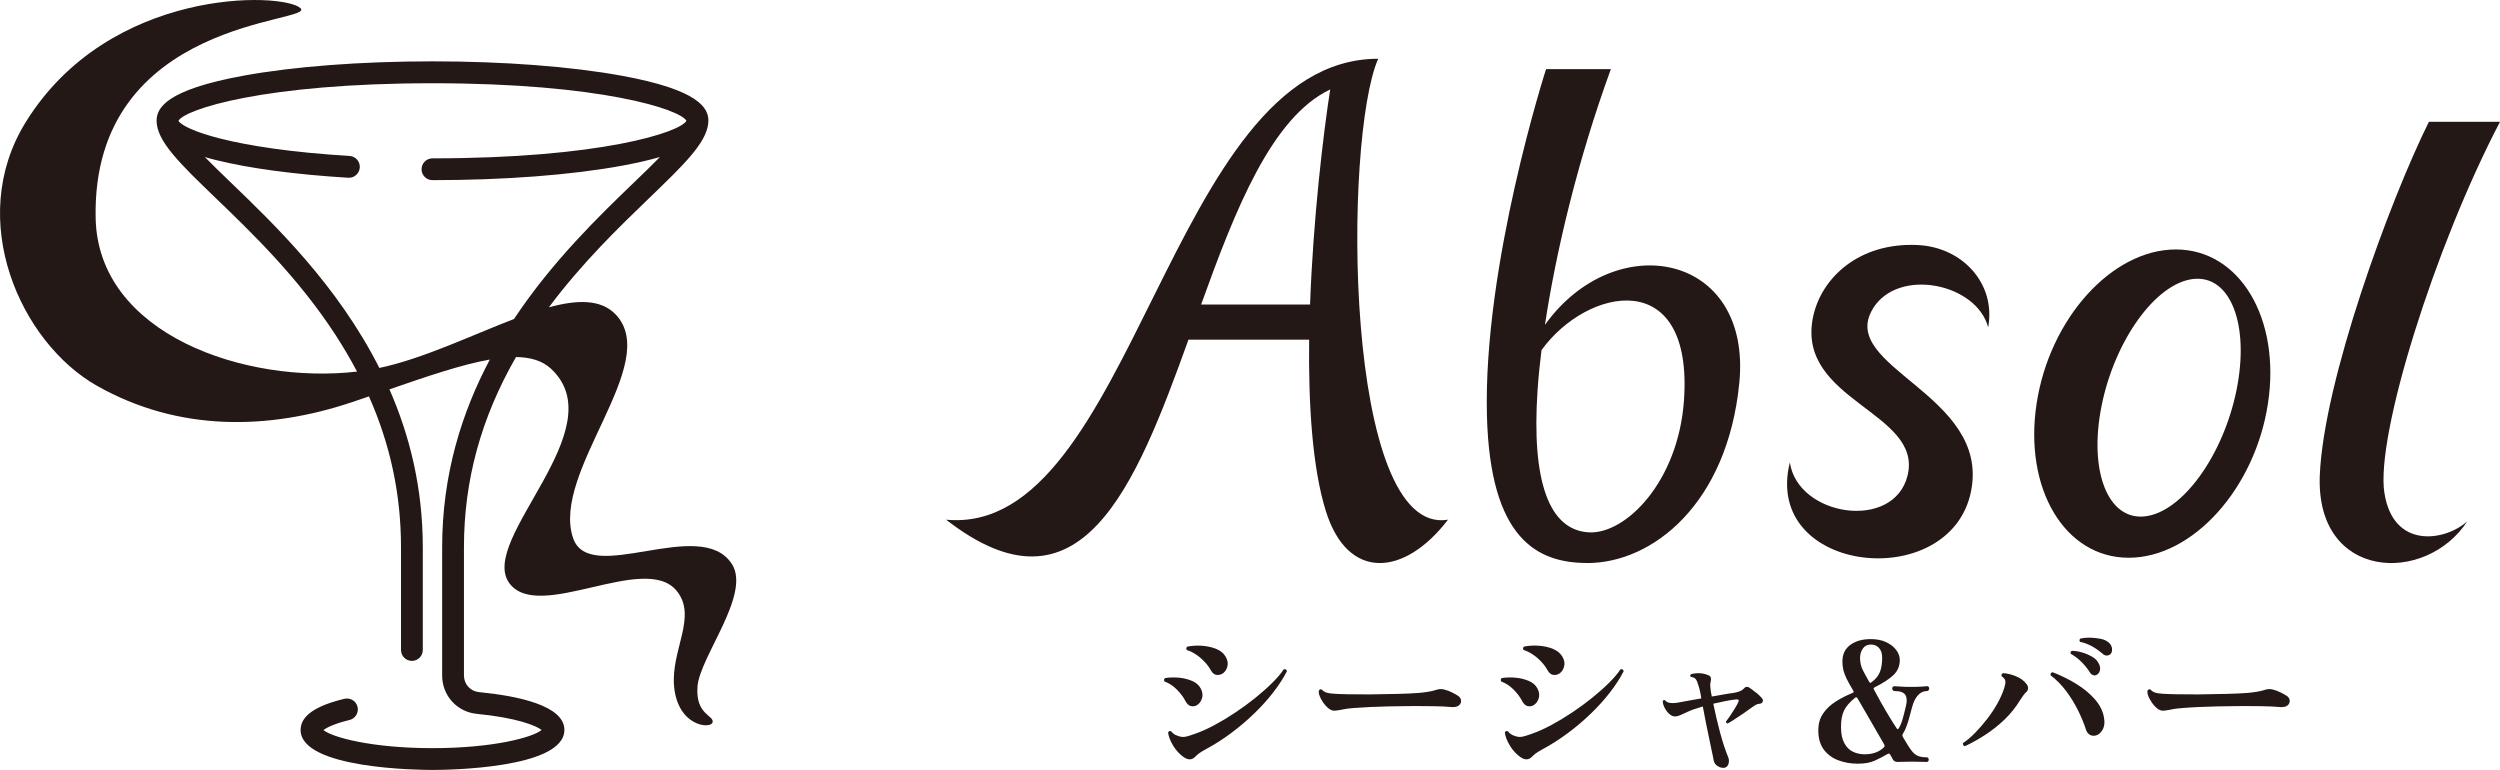
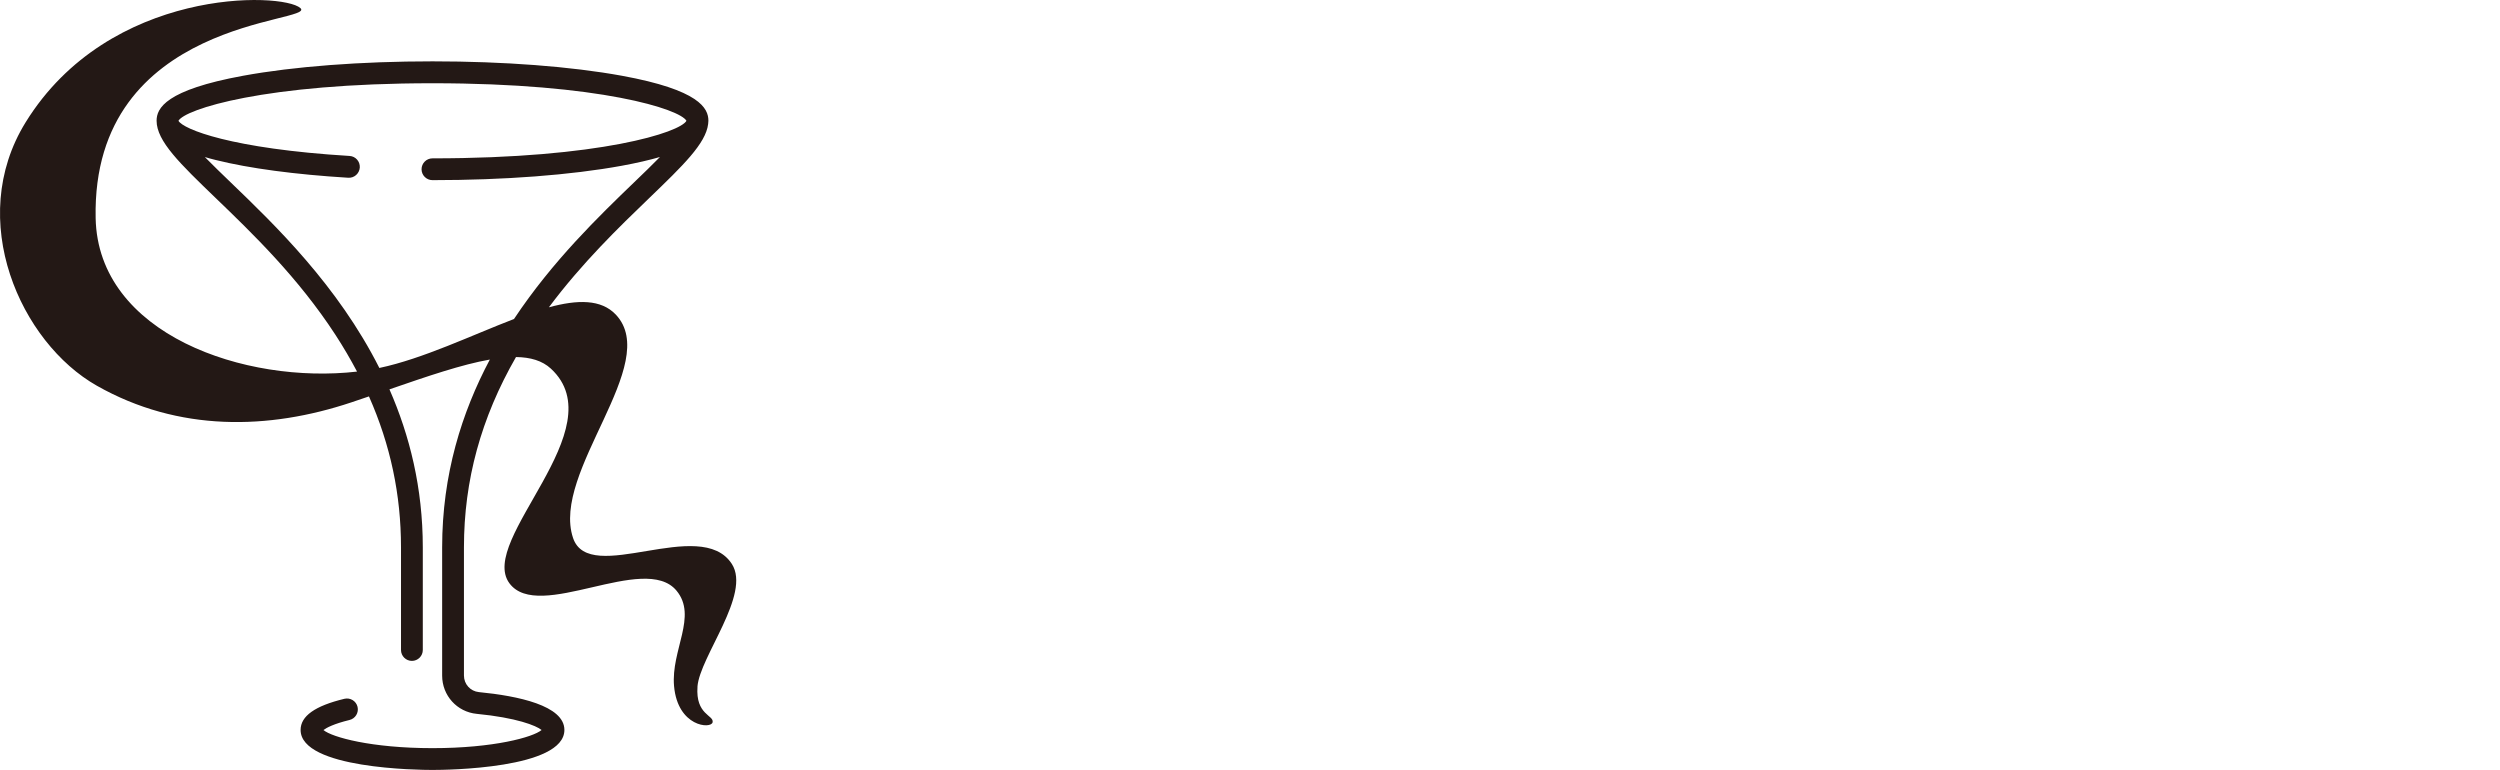
<svg xmlns="http://www.w3.org/2000/svg" version="1.1" viewBox="0 0 500 154">
  <defs>
    <style>
      .cls-1 {
        fill: #231815;
      }
    </style>
  </defs>
  <g>
    <g id="_デザイン" data-name="デザイン">
      <g>
        <path class="cls-1" d="M139.49,137.35c.44-6,10.79-18.51,6.88-24.56-6.26-9.69-28.5,4.52-31.76-5.2-4.44-13.22,17.82-34.84,8.56-44.66-2.94-3.12-7.69-3.02-13.39-1.47,6.62-8.87,13.97-15.98,20.09-21.87,6.73-6.48,11.29-10.88,11.76-14.79.03-.22.05-.44.05-.65,0-2.5-1.79-6.16-17.31-9-10.14-1.85-23.59-2.88-37.87-2.88s-27.74,1.02-37.87,2.88c-15.52,2.84-17.31,6.5-17.31,9,0,4.08,4.7,8.6,11.8,15.44,7.34,7.07,16.47,15.86,23.98,27.39,1.58,2.43,3.01,4.88,4.31,7.34-22.36,2.58-51.81-7.44-52.28-30.69C18.3,3.42,63.53,4.67,60.07,1.61,56.46-1.59,21.85-2.62,5.12,24.47c-12.05,19.51-1,44.04,14.26,52.68,16.35,9.26,34.34,8.85,50.9,3.32,1.18-.4,2.35-.79,3.51-1.19,4.3,9.7,6.41,19.67,6.41,30.2v20.52c0,1.2.98,2.18,2.18,2.18s2.18-.98,2.18-2.18v-20.52c0-11.9-2.63-22.39-6.67-31.61,7.65-2.64,14.49-4.98,20.08-5.96-5.62,10.58-9.54,23.02-9.54,37.56v25.65c0,3.98,2.97,7.27,6.92,7.65,7.96.77,11.89,2.35,12.97,3.23-1.69,1.44-9.58,3.63-21.82,3.63s-20.1-2.19-21.81-3.62c.58-.45,2.08-1.25,5.21-2.01,1.17-.28,1.89-1.46,1.61-2.63-.28-1.17-1.46-1.89-2.63-1.61-5.89,1.42-8.76,3.46-8.76,6.23,0,7.77,23.68,8,26.38,8s26.38-.22,26.38-8c0-4.88-9.3-6.81-17.11-7.57-1.7-.17-2.98-1.59-2.98-3.31v-25.65c0-13.39,3.42-25.89,10.41-38.05,2.89.04,5.25.72,6.98,2.32,13,12.02-14.71,34.24-8.3,42.92,5.85,7.92,27.02-6.23,33.42,1.48,4.25,5.12-1.13,11.89-.49,19.09.73,8.16,7.41,8.62,7.71,7.24.31-1.44-3.44-1.46-3.02-7.12ZM75.88,73.61c-8.32-16.5-20.88-28.61-29.76-37.15-1.77-1.71-3.56-3.43-5.15-5.05.7.21,1.44.41,2.22.6,6.69,1.67,15.84,2.89,26.46,3.54,1.19.08,2.23-.84,2.31-2.05.07-1.2-.84-2.24-2.04-2.31-23.71-1.44-33.29-5.35-34.23-7.03,1.26-2.29,17.14-7.51,50.8-7.51s49.54,5.22,50.8,7.51c-1.25,2.29-17.14,7.51-50.8,7.51-1.2,0-2.18.98-2.18,2.18s.98,2.18,2.18,2.18c14.29,0,27.74-1.02,37.87-2.88,3.05-.56,5.56-1.15,7.63-1.75-1.59,1.62-3.37,3.34-5.14,5.04-7.02,6.76-16.34,15.75-24.05,27.36-8.5,3.26-18.16,7.93-26.92,9.79Z" />
-         <path class="cls-1" d="M291.52,139.11c-.26-.18-.63-.38-1.09-.61-.46-.23-.94-.42-1.42-.55-.59-.18-1.16-.18-1.68,0-.86.29-2.02.5-3.5.63-1.12.09-2.54.16-4.26.2-1.72.05-3.61.08-5.68.1-1.72,0-3.16-.01-4.32-.03-1.17-.02-2.08-.05-2.74-.1-.68-.04-1.19-.12-1.54-.23-.34-.11-.62-.29-.84-.53-.18-.18-.37-.18-.59,0-.15.2-.15.54,0,1.01.15.48.41.97.76,1.48.35.51.74.93,1.16,1.26.4.29.78.42,1.14.4.36-.02.89-.1,1.57-.23.02-.02.04-.03.07-.03.51-.11,1.25-.2,2.23-.28.98-.08,2.07-.14,3.28-.2,1.21-.05,2.42-.09,3.62-.12,1.2-.02,2.28-.04,3.25-.05.97-.01,1.68-.02,2.15-.02,1.1,0,2.32.01,3.66.03,1.34.02,2.53.08,3.57.17.68.04,1.18-.07,1.49-.35.31-.28.44-.6.4-.98-.04-.38-.26-.7-.66-.96ZM304.42,140.2c.31.58.67.91,1.07,1.01.41.1.79.06,1.14-.12.51-.27.87-.72,1.09-1.36.22-.64.14-1.32-.23-2.03-.35-.66-.92-1.17-1.72-1.51-.79-.34-1.67-.56-2.62-.65-.96-.09-1.89-.07-2.79.07-.24.2-.28.43-.1.7.88.31,1.69.84,2.44,1.59.75.75,1.32,1.52,1.72,2.29ZM310.52,129.74c-.85-.33-1.78-.53-2.79-.6-1.01-.07-1.98-.01-2.9.17-.26.2-.3.43-.1.7.62.18,1.23.48,1.85.9.62.42,1.18.9,1.68,1.44.51.54.91,1.09,1.22,1.64.33.62.74.95,1.22,1,.48.04.91-.08,1.29-.36.44-.35.73-.84.86-1.45.13-.61-.01-1.26-.43-1.94-.42-.66-1.05-1.16-1.9-1.49ZM324.1,133.86c-.57.86-1.36,1.79-2.36,2.77-1,.99-2.13,1.98-3.38,2.99-1.25,1.01-2.58,1.98-3.98,2.91-1.4.93-2.78,1.76-4.14,2.49-1.37.73-2.65,1.31-3.86,1.73-.9.33-1.58.54-2.05.61-.46.08-.96,0-1.49-.22-.24-.07-.47-.18-.69-.33-.22-.16-.42-.34-.59-.57-.33-.09-.53.02-.59.33.11.77.45,1.63,1.01,2.56.56.93,1.25,1.68,2.06,2.26.9.64,1.67.64,2.31,0,.24-.24.51-.48.79-.7.29-.22.74-.5,1.35-.83,1.74-.93,3.43-2.01,5.08-3.24,1.65-1.23,3.19-2.53,4.62-3.92,1.43-1.38,2.71-2.8,3.83-4.25,1.12-1.45,2.02-2.85,2.71-4.2-.04-.33-.25-.46-.63-.4ZM237.08,140.2c.31.58.67.91,1.07,1.01.41.1.79.06,1.14-.12.51-.27.87-.72,1.09-1.36.22-.64.14-1.32-.23-2.03-.35-.66-.92-1.17-1.72-1.51-.79-.34-1.67-.56-2.62-.65-.96-.09-1.89-.07-2.79.07-.24.2-.28.43-.1.7.88.31,1.69.84,2.44,1.59.75.75,1.32,1.52,1.72,2.29ZM256.75,133.86c-.57.86-1.36,1.79-2.36,2.77-1,.99-2.13,1.98-3.38,2.99-1.25,1.01-2.58,1.98-3.98,2.91-1.4.93-2.78,1.76-4.14,2.49-1.37.73-2.65,1.31-3.86,1.73-.9.33-1.58.54-2.05.61-.46.08-.96,0-1.49-.22-.24-.07-.47-.18-.69-.33-.22-.16-.42-.34-.59-.57-.33-.09-.53.02-.59.33.11.77.45,1.63,1.01,2.56.56.93,1.25,1.68,2.06,2.26.9.64,1.67.64,2.31,0,.24-.24.51-.48.79-.7.29-.22.74-.5,1.35-.83,1.74-.93,3.43-2.01,5.08-3.24,1.65-1.23,3.19-2.53,4.62-3.92,1.43-1.38,2.71-2.8,3.83-4.25,1.12-1.45,2.02-2.85,2.71-4.2-.04-.33-.25-.46-.63-.4ZM240.91,132.35c.51.54.91,1.09,1.22,1.64.33.62.74.95,1.22,1,.48.04.91-.08,1.29-.36.44-.35.73-.84.86-1.45.13-.61-.01-1.26-.43-1.94-.42-.66-1.05-1.16-1.9-1.49-.85-.33-1.78-.53-2.79-.6-1.01-.07-1.98-.01-2.9.17-.26.2-.3.43-.1.7.62.18,1.23.48,1.85.9.62.42,1.18.9,1.68,1.44ZM403.17,135.24c-.92-.36-1.77-.57-2.54-.61-.31.11-.41.32-.3.63.42.29.66.58.73.88.07.3-.01.8-.23,1.51-.31.97-.76,1.99-1.35,3.05-.59,1.06-1.28,2.09-2.05,3.09-.77,1-1.57,1.91-2.39,2.76-.82.84-1.63,1.53-2.43,2.06-.04.13-.03.26.03.38.07.12.17.2.33.25,1.39-.64,2.77-1.41,4.14-2.31,1.37-.9,2.66-1.92,3.85-3.07,1.19-1.15,2.21-2.43,3.07-3.85.24-.38.46-.7.66-.96.2-.27.38-.48.56-.63.24-.22.36-.48.36-.78s-.09-.56-.26-.78c-.53-.71-1.25-1.25-2.18-1.61ZM351.17,138.51c-.51-.42-.95-.75-1.32-1-.4-.24-.75-.19-1.06.17-.26.29-.57.49-.92.61-.35.12-.78.23-1.29.32-.44.04-1.04.13-1.8.27-.76.13-1.57.28-2.43.43-.02-.18-.04-.34-.07-.48-.02-.14-.06-.28-.1-.42-.07-.51-.11-.92-.13-1.25-.02-.32.01-.62.1-.91.07-.29.07-.54,0-.75-.07-.21-.24-.37-.53-.48-.59-.24-1.2-.37-1.82-.38-.62-.01-1.16.06-1.62.22-.18.18-.18.35,0,.53.44.04.75.18.94.4.19.22.37.63.54,1.23.09.24.19.59.3,1.05.11.45.21.99.3,1.61-.86.16-1.67.3-2.43.43-.76.13-1.36.24-1.8.33-1.56.33-2.56.21-3-.37-.22-.11-.39-.05-.49.17.02.42.15.87.4,1.34.24.48.55.88.92,1.21.37.33.75.5,1.12.5.33,0,.68-.08,1.06-.25.37-.17.85-.38,1.42-.65.37-.18.83-.36,1.37-.55.54-.19,1.12-.37,1.73-.55.18,1,.38,2.09.63,3.29.24,1.2.47,2.31.69,3.35.22,1.04.38,1.84.5,2.39.07.31.13.59.18.83.05.24.1.51.15.8.09.6.38,1.04.88,1.31.49.28.95.37,1.37.28.37-.09.63-.37.76-.85.13-.48.08-.96-.16-1.45-.22-.53-.47-1.21-.74-2.03-.28-.82-.54-1.72-.81-2.71-.26-.99-.51-1.98-.74-2.97-.23-1-.43-1.93-.61-2.79.77-.18,1.59-.35,2.46-.53.87-.18,1.6-.29,2.2-.33.4-.02.52.14.36.5-.15.35-.39.78-.69,1.28-.31.5-.62.99-.94,1.46-.32.48-.6.86-.84,1.15-.04.24.07.39.33.43.4-.22.89-.52,1.47-.9.58-.38,1.18-.77,1.8-1.2.62-.42,1.16-.81,1.62-1.16.24-.18.48-.33.71-.47.23-.13.51-.21.84-.23.31-.04.49-.19.56-.43.09-.24.03-.48-.17-.7-.29-.33-.68-.71-1.19-1.13ZM418.97,139.85c-1-1.14-2.24-2.16-3.71-3.07-1.47-.91-3.05-1.68-4.72-2.33-.33.05-.47.24-.43.6,1.14.86,2.17,1.91,3.09,3.12.91,1.22,1.71,2.5,2.38,3.85.67,1.35,1.22,2.67,1.63,3.95.18.51.46.85.84,1.03.38.18.79.2,1.2.07.51-.15.94-.54,1.29-1.16.35-.62.44-1.42.26-2.39-.22-1.31-.83-2.53-1.83-3.67ZM417.99,134.49c.17.29.4.47.68.55.27.08.52.04.74-.12.31-.18.51-.49.59-.93.09-.44-.03-.94-.36-1.49-.24-.44-.66-.84-1.26-1.18-.59-.34-1.25-.62-1.96-.83-.71-.21-1.39-.32-2.03-.32-.26.11-.34.31-.23.6.77.42,1.49.96,2.15,1.63.66.66,1.22,1.36,1.68,2.09ZM381.23,145.43c.19-.45.37-1,.55-1.63.17-.63.38-1.41.63-2.34.31-1.22.81-2.13,1.52-2.72.42-.35.91-.53,1.48-.53.11,0,.21-.05.3-.15.09-.1.13-.2.13-.32,0-.33-.14-.5-.43-.5-.22,0-.53.02-.94.07-.41.04-1.12.07-2.13.07-1.08,0-1.85-.02-2.33-.07-.47-.04-.83-.07-1.07-.07-.33,0-.5.17-.5.5,0,.09.04.19.13.3.09.11.21.17.36.17,1.1,0,1.81.26,2.13.76.32.51.37,1.22.15,2.13-.22.97-.45,1.87-.68,2.69-.23.82-.51,1.47-.84,1.96-.02.04-.07.07-.13.07s-.12-.02-.17-.07c-.44-.66-.94-1.44-1.48-2.34-.55-.9-1.1-1.83-1.65-2.81-.55-.97-1.05-1.88-1.49-2.72-.09-.18-.04-.31.13-.4,1.76-.88,3.04-1.73,3.85-2.52.8-.8,1.21-1.78,1.21-2.96,0-.69-.24-1.35-.71-1.99-.47-.64-1.15-1.17-2.01-1.58-.87-.41-1.9-.61-3.09-.61-1.67,0-3.04.39-4.09,1.16-1.06.78-1.58,1.88-1.58,3.32,0,.58.06,1.13.18,1.66.12.53.34,1.12.66,1.78.32.65.76,1.46,1.34,2.41.13.2.09.34-.13.43-1.21.49-2.34,1.06-3.38,1.73-1.05.66-1.89,1.46-2.53,2.39-.64.93-.96,2.06-.96,3.39,0,1.55.36,2.81,1.07,3.79.72.97,1.67,1.69,2.87,2.16,1.2.46,2.51.7,3.95.7s2.5-.21,3.4-.61c.9-.41,1.76-.86,2.58-1.34.09-.04.17-.07.25-.08.08-.01.15.04.21.15.02.02.1.14.23.37.13.22.22.39.26.5.2.44.54.66,1.02.66.18,0,.53-.01,1.06-.03.53-.02,1.15-.03,1.85-.03.66,0,1.25.01,1.78.03.53.02.9.03,1.12.03.29,0,.43-.15.43-.46s-.14-.47-.43-.47c-.75,0-1.34-.1-1.78-.3-.44-.2-.85-.54-1.22-1.03-.11-.16-.22-.32-.35-.48-.12-.17-.28-.42-.48-.75-.2-.33-.48-.81-.86-1.43-.16-.27-.18-.49-.07-.66.26-.44.49-.89.68-1.34ZM372.58,129.69c.38-.52.91-.78,1.57-.78.7,0,1.26.23,1.67.7.41.46.61,1.11.61,1.93,0,1.13-.15,2.08-.44,2.84-.3.76-.87,1.47-1.73,2.11-.15.13-.3.09-.43-.13-.44-.77-.85-1.54-1.24-2.29-.39-.75-.58-1.58-.58-2.49,0-.73.19-1.36.58-1.88ZM376.82,149.43c-.95.95-2.24,1.43-3.9,1.43-.84,0-1.61-.17-2.33-.51-.72-.34-1.29-.92-1.73-1.73-.44-.81-.66-1.89-.66-3.24s.2-2.45.61-3.29c.41-.84,1.15-1.69,2.23-2.56.18-.13.33-.09.46.13.77,1.35,1.63,2.83,2.58,4.45.95,1.62,1.86,3.2,2.74,4.75.13.24.13.43,0,.56ZM420.04,127.75c-.66-.13-1.34-.2-2.05-.22-.7-.01-1.34.05-1.91.18-.22.2-.24.42-.07.66.86.18,1.67.48,2.43.91.76.43,1.47.94,2.13,1.51.24.22.51.33.81.32.3-.01.54-.12.74-.32.24-.24.34-.61.28-1.11-.06-.5-.31-.92-.78-1.28-.4-.31-.93-.53-1.58-.66ZM457.24,139.11c-.26-.18-.63-.38-1.09-.61-.46-.23-.94-.42-1.42-.55-.59-.18-1.16-.18-1.68,0-.86.29-2.02.5-3.5.63-1.12.09-2.54.16-4.26.2-1.72.05-3.61.08-5.68.1-1.72,0-3.16-.01-4.32-.03-1.17-.02-2.08-.05-2.74-.1-.68-.04-1.19-.12-1.53-.23-.34-.11-.62-.29-.84-.53-.18-.18-.38-.18-.59,0-.15.2-.15.54,0,1.01.15.48.41.97.76,1.48.35.51.74.93,1.16,1.26.4.29.78.42,1.14.4.36-.02.89-.1,1.57-.23.02-.02.04-.03.07-.03.51-.11,1.25-.2,2.23-.28.98-.08,2.07-.14,3.29-.2,1.21-.05,2.42-.09,3.61-.12,1.2-.02,2.28-.04,3.25-.05.97-.01,1.68-.02,2.15-.02,1.1,0,2.32.01,3.66.03,1.34.02,2.53.08,3.57.17.68.04,1.18-.07,1.49-.35.31-.28.44-.6.4-.98-.04-.38-.26-.7-.66-.96ZM476.87,98.55c-1.75-11.41,10.04-49.17,23.13-74.19h-14.22c-7.85,15.8-21.04,51.82-21.82,70.68-.87,21.07,21.2,21.95,29.5,9.22-4.36,3.95-14.84,5.71-16.58-5.71ZM317.45,112.61c13.09,0,28.02-11.85,30.41-36,2.58-26.09-24.84-31.23-38.87-11.64,2.17-14.39,6.46-32.7,13.18-51.14h-12.96s-12.62,39.13-11.82,69.36c.65,24.58,10.03,29.41,20.07,29.41ZM307.52,77.93c.16-2.41.43-5.07.78-7.9,9.12-12.63,30.43-17,28.49,10.1-1.16,16.26-11.67,26.78-19.07,26.34-7.87-.47-11.46-10.1-10.2-28.53ZM453.59,80.72c2.6-17.03-5.64-30.83-18.42-30.83s-25.25,13.8-27.85,30.83c-2.6,17.03,5.64,30.83,18.42,30.83s25.25-13.8,27.85-30.83ZM429.02,103.27c-7.45.86-11.34-9.07-8.69-22.18,2.65-13.11,10.84-24.43,18.29-25.29,7.45-.86,11.34,9.07,8.69,22.18-2.65,13.11-10.84,24.43-18.29,25.29ZM265.16,102.18c4.36,14.05,15.71,13.17,24.44,1.76-20.95,3.51-20.95-76.38-13.96-92.19-41.89,0-48.88,95.7-86.41,92.19,26.86,20.91,37.83-6.46,48.46-36h24.14c-.16,13.05.65,25.63,3.33,34.24ZM240.22,60.91c6.86-19.03,14.09-37.45,25.82-43.02-1.38,8.8-3.4,25.78-4.03,43.02h-21.79ZM374.56,61.74c5.1-8.34,20.79-5.05,23.07,3.73,1.6-8.78-5.19-16.03-14.04-16.46-11.82-.59-19.42,6.62-21,14.49-3.37,16.68,22.05,18.88,18.92,31.61-2.75,11.16-21.97,8.2-23.54-2.63-5.56,22.39,32.2,26.34,36.25,5.71,3.8-19.35-26.8-24.75-19.65-36.44Z" />
      </g>
    </g>
  </g>
</svg>